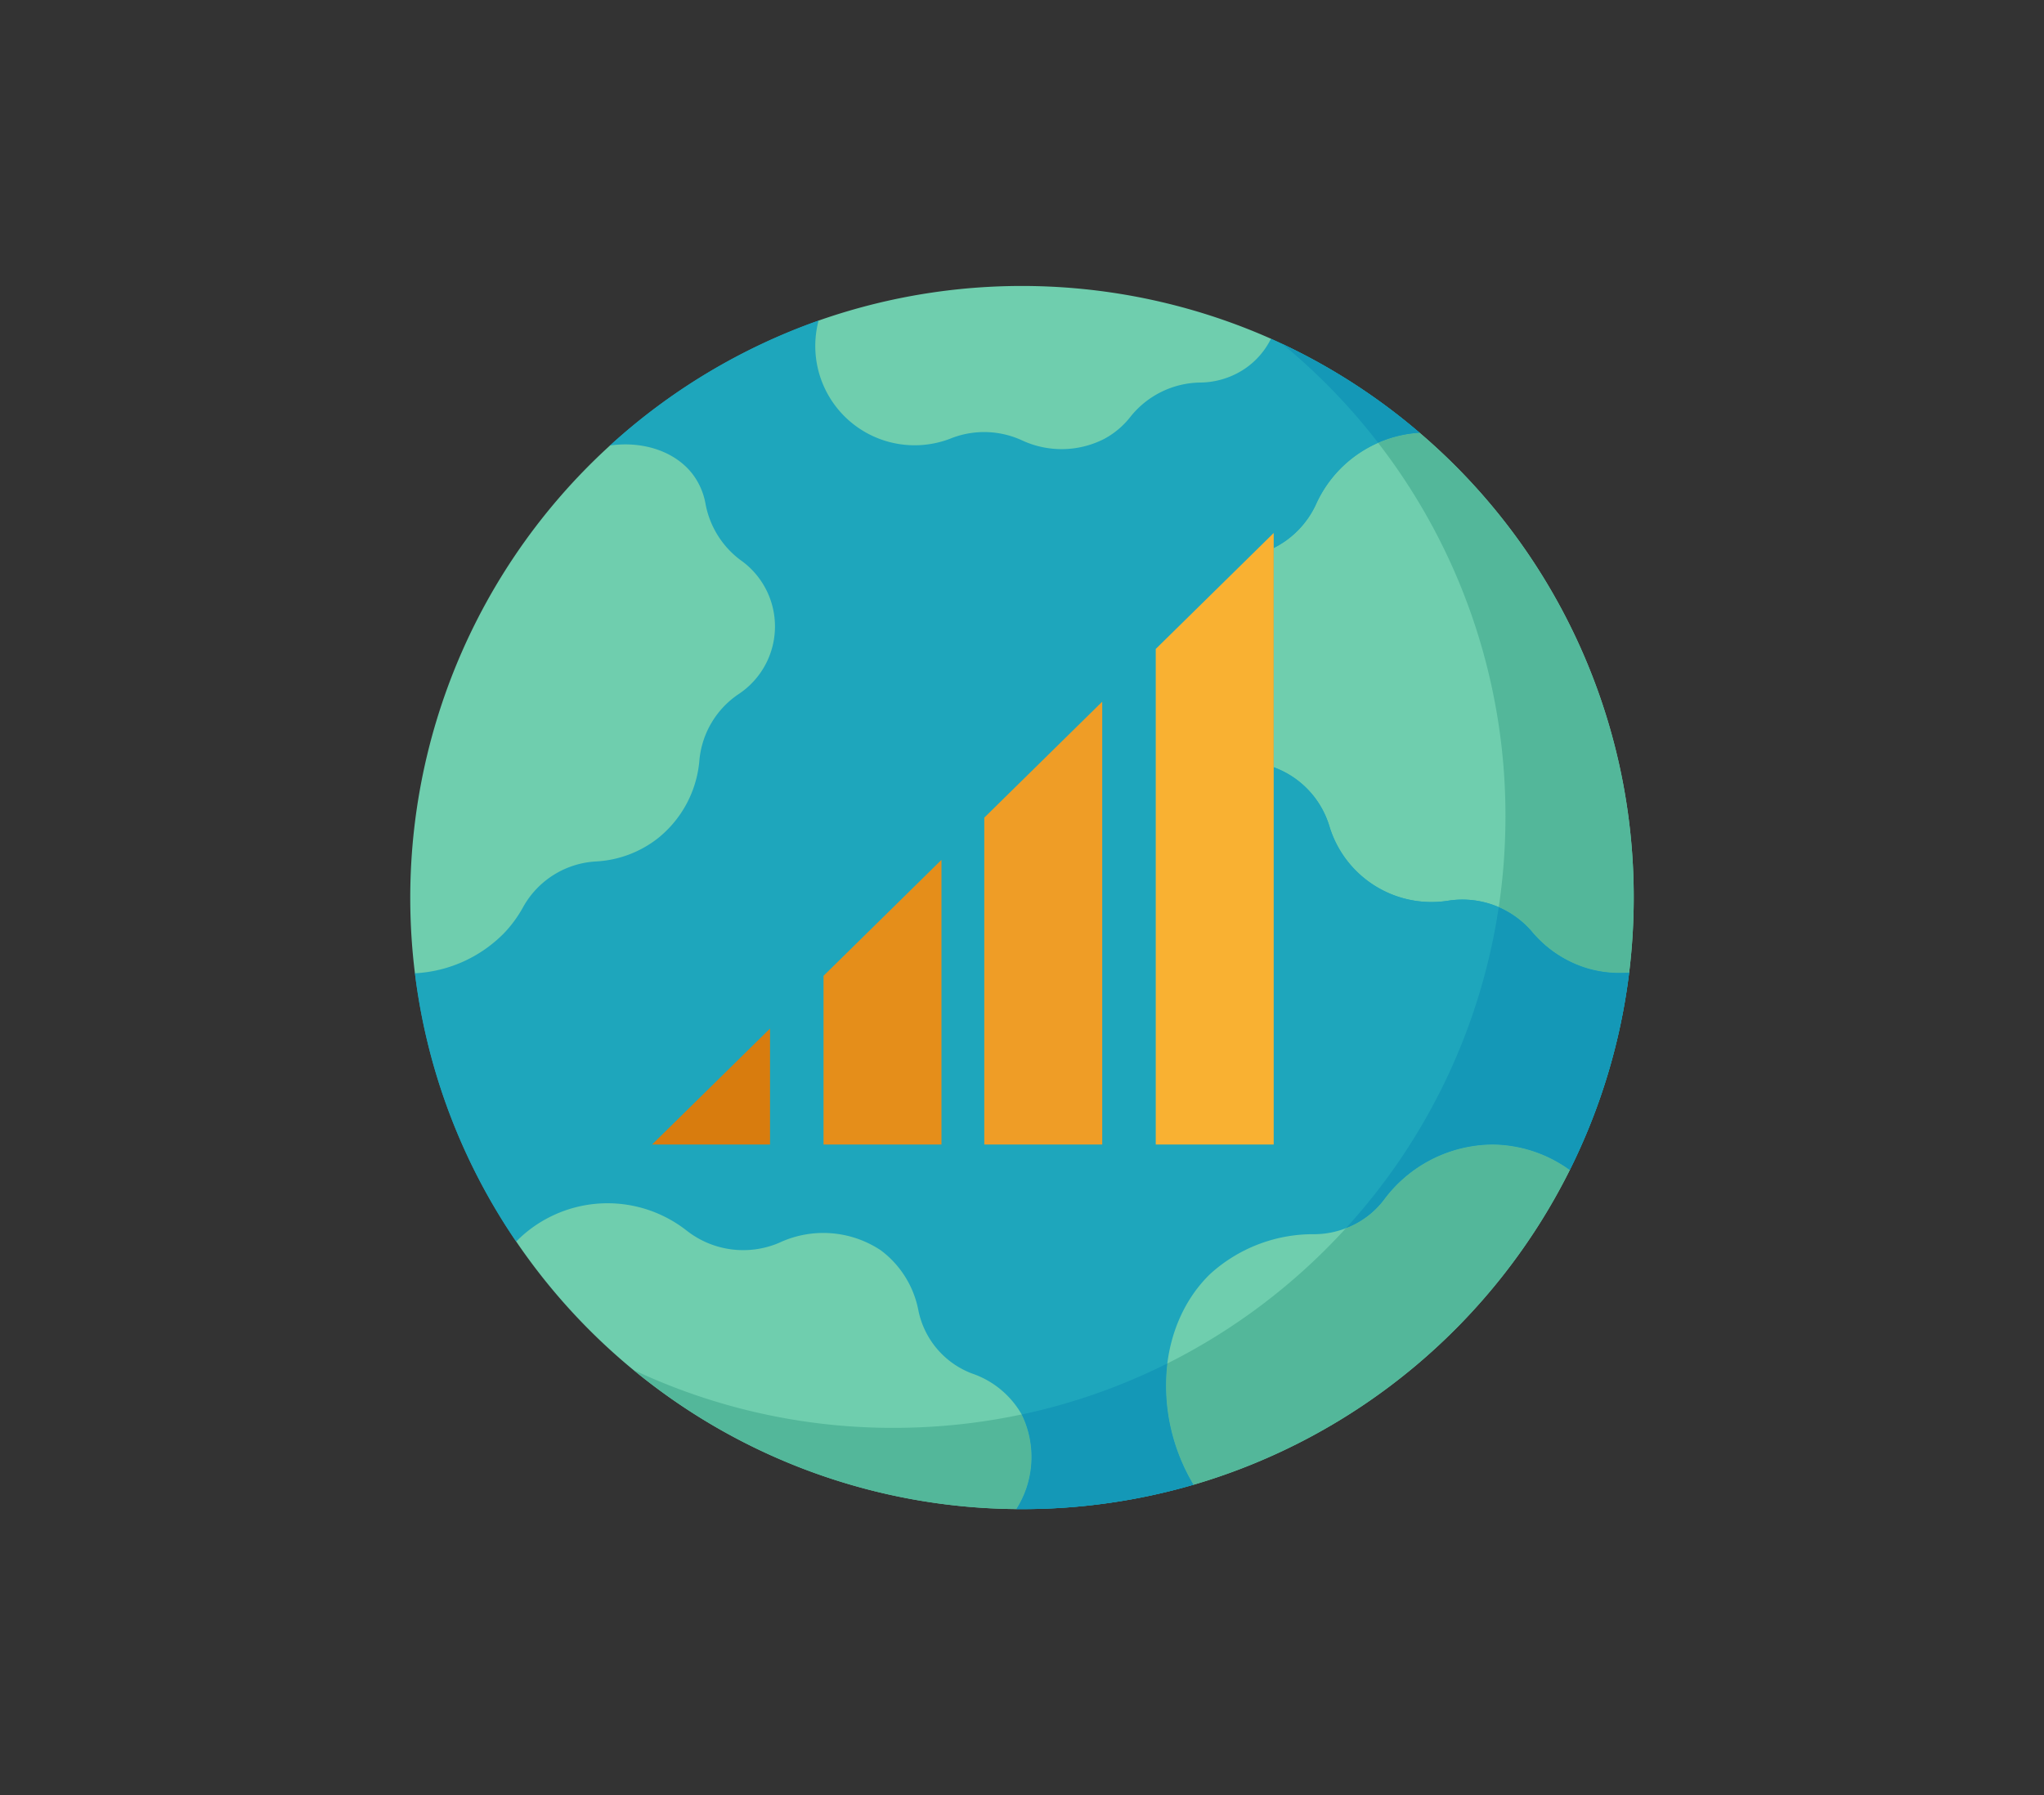
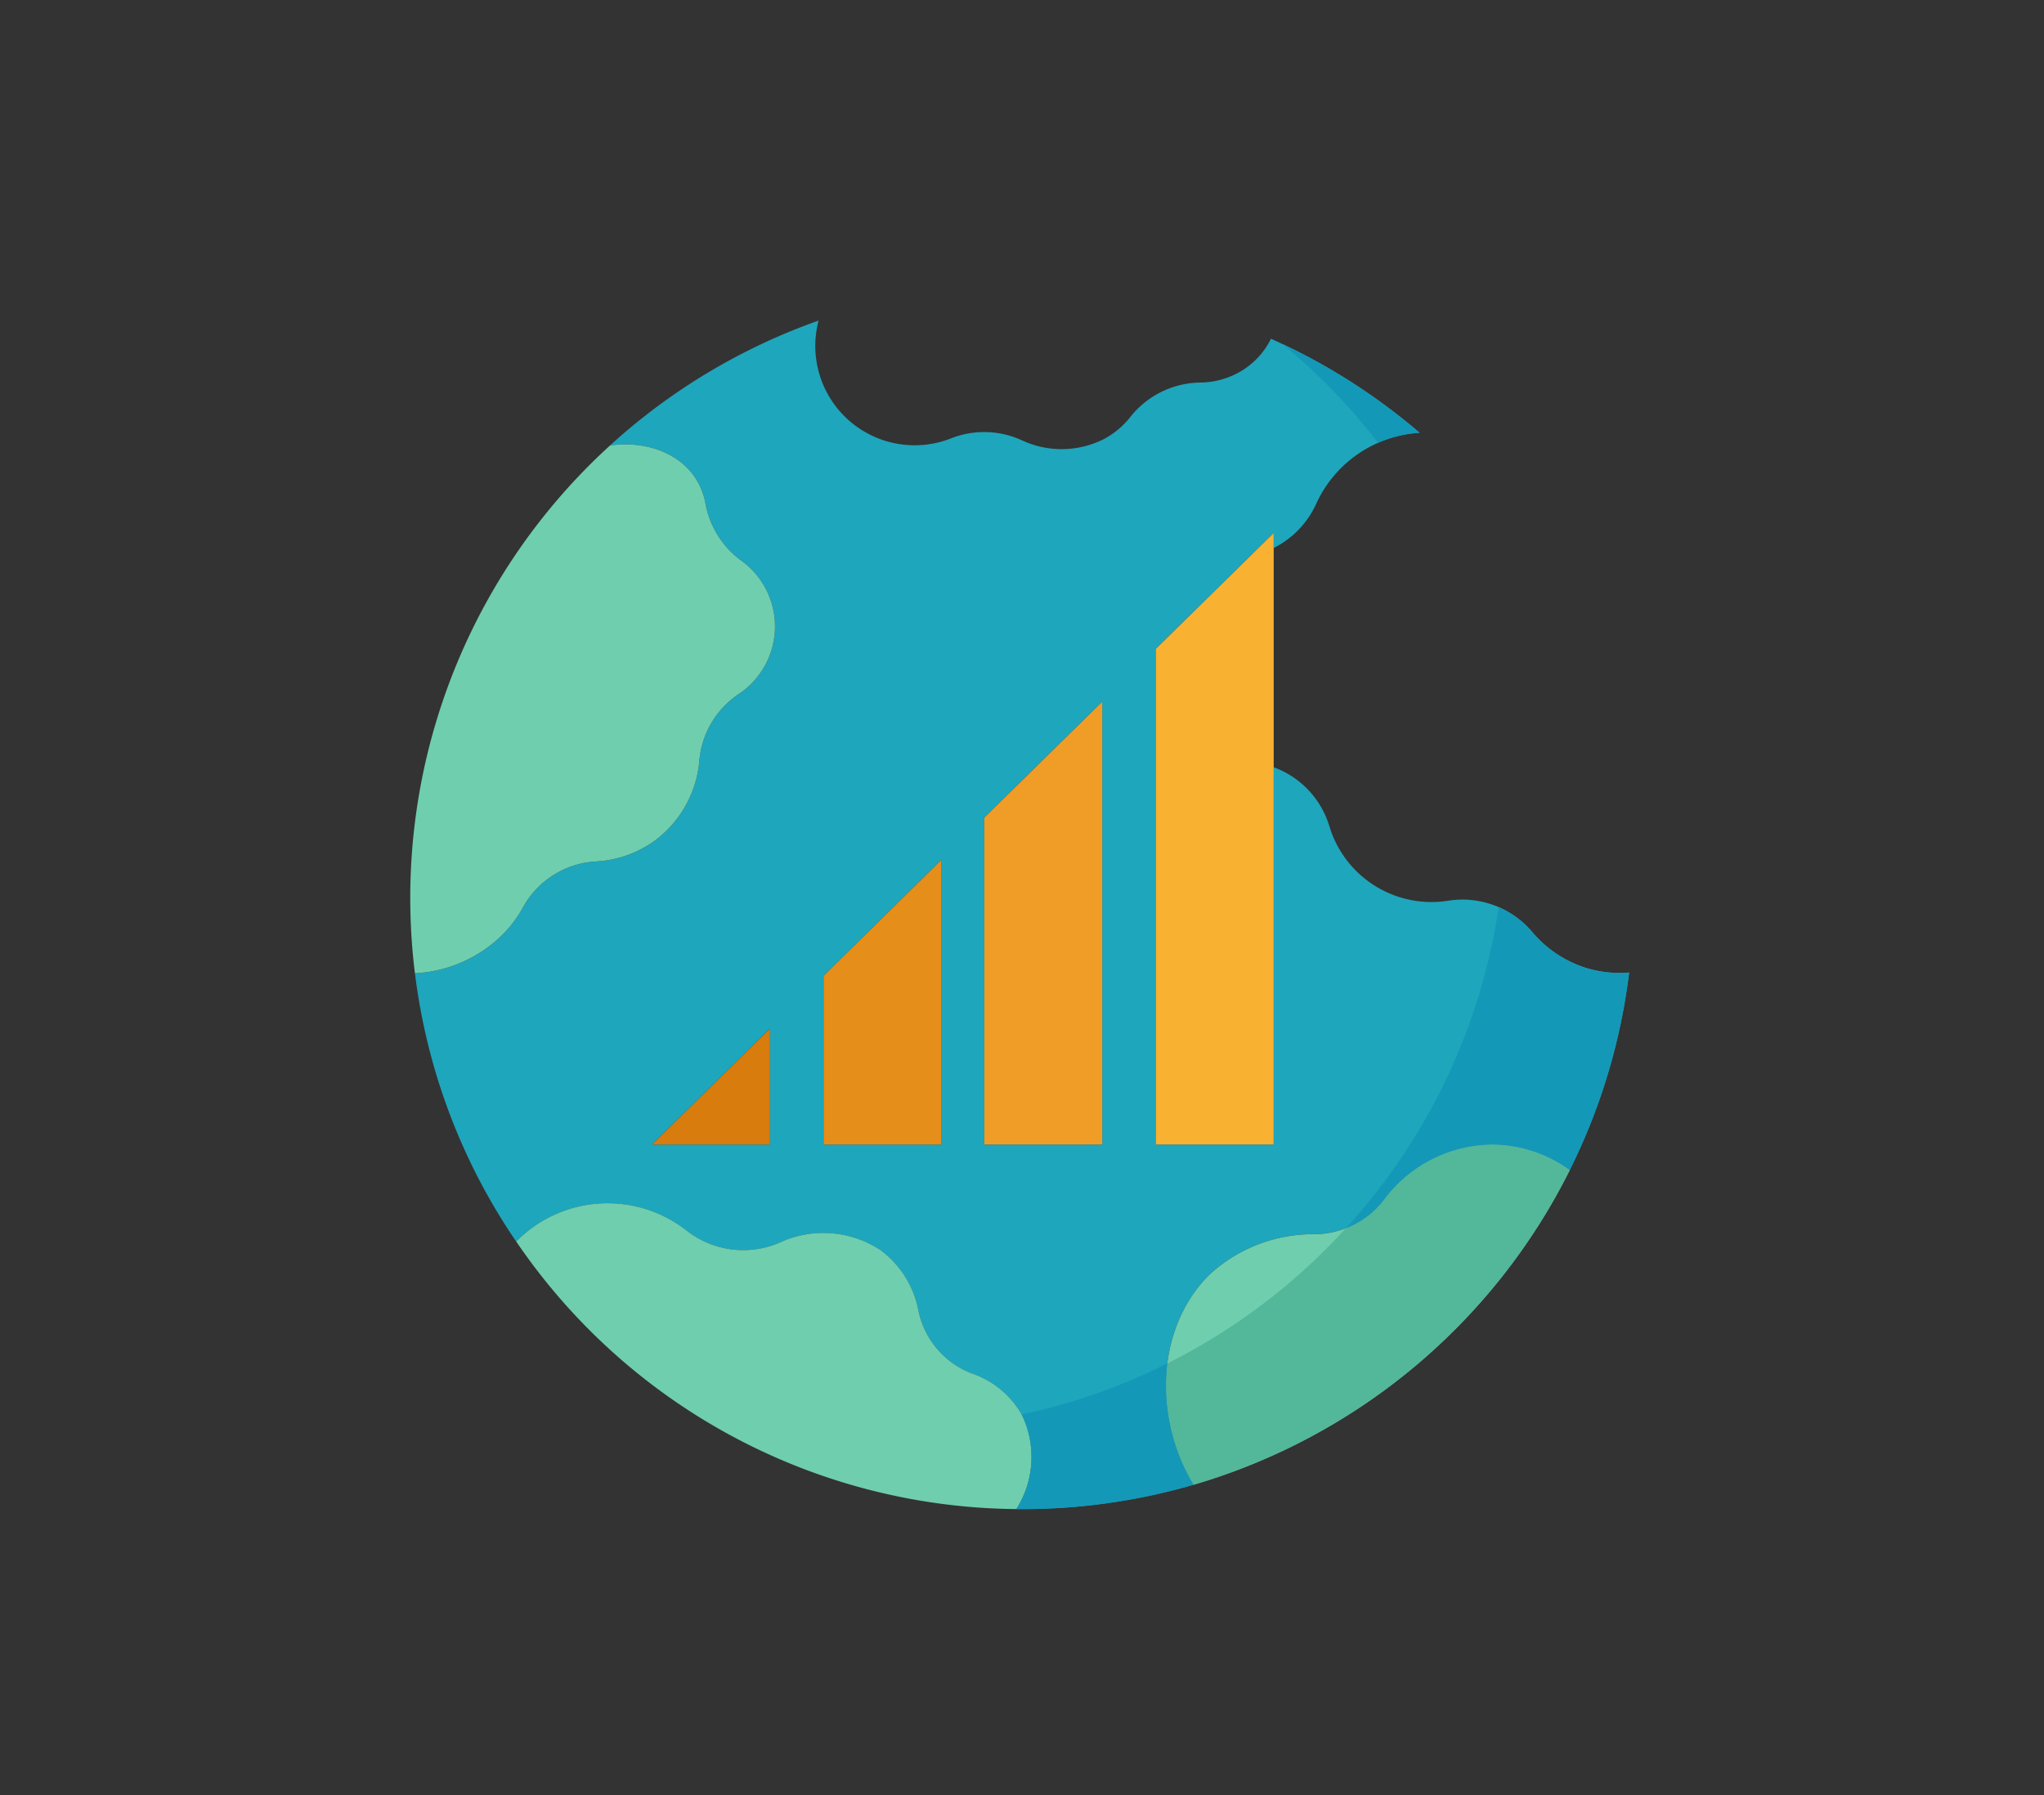
<svg xmlns="http://www.w3.org/2000/svg" id="globe-wifi" width="209.693" height="184.201" viewBox="0 0 209.693 184.201">
  <rect x="0" y="0" width="209.693" height="184.201" fill="#333333" stroke="none" />
  <defs>
    <clipPath id="clip-path">
      <rect y="5" width="209.693" height="184.201" fill="none" />
    </clipPath>
    <clipPath id="clip-path-2">
      <path id="Path_36465" data-name="Path 36465" d="M2,11H126.923V133.153H2Zm0,0" transform="translate(-2 -11)" />
    </clipPath>
    <clipPath id="clip-path-3">
-       <path id="Path_36467" data-name="Path 36467" d="M264,45h36.963v55.9H264Zm0,0" transform="translate(-264 -45)" />
-     </clipPath>
+       </clipPath>
    <clipPath id="clip-path-5">
-       <path id="Path_36473" data-name="Path 36473" d="M124,1.023h47.141V17.852H124Zm0,0" transform="translate(-124 -1.023)" />
-     </clipPath>
+       </clipPath>
    <clipPath id="clip-path-6">
      <path id="Path_36476" data-name="Path 36476" d="M33,280H86.2v31.575H33Zm0,0" transform="translate(-33 -280)" />
    </clipPath>
    <clipPath id="clip-path-7">
      <path id="Path_36479" data-name="Path 36479" d="M1.023,49h37.7v54.549H1.023Zm0,0" transform="translate(-1.023 -49)" />
    </clipPath>
    <clipPath id="clip-path-8">
      <path id="Path_36482" data-name="Path 36482" d="M69,331h41.08v14.4H69Zm0,0" transform="translate(-69 -331)" />
    </clipPath>
    <clipPath id="clip-path-9">
-       <path id="Path_36485" data-name="Path 36485" d="M295,45h26.524v55.9H295Zm0,0" transform="translate(-295 -45)" />
-     </clipPath>
+       </clipPath>
    <clipPath id="clip-path-10">
      <path id="Path_36489" data-name="Path 36489" d="M185,329h18.52v15.076H185Zm0,0" transform="translate(-185 -329)" />
    </clipPath>
  </defs>
  <g id="ee">
    <g id="Group_11421" data-name="Group 11421" transform="translate(-16.153 -5)">
      <g id="Scroll_Group_1" data-name="Scroll Group 1" transform="translate(16.153 0)" clip-path="url(#clip-path)" style="isolation: isolate">
        <path id="Path_27813" data-name="Path 27813" d="M9.112,12.2Z" transform="translate(23.682 -10.652) rotate(14)" fill="#fff2f2" />
        <rect id="Rectangle_3771" data-name="Rectangle 3771" width="186" height="161" transform="translate(12 15.801)" fill="none" />
      </g>
    </g>
  </g>
  <g id="_8896ebf332" data-name="8896ebf332" transform="translate(41.067 28.321)">
    <g id="Group_13068" data-name="Group 13068" transform="translate(1.352 4.383)" clip-path="url(#clip-path-2)">
-       <path id="Path_36464" data-name="Path 36464" d="M105.514,23.088a62.726,62.726,0,0,0-15.251-9.649v0L43.854,11.574a62.741,62.741,0,0,0-21.4,12.818L2.445,78.551a62.355,62.355,0,0,0,10.387,27.527l51.312,27.453c.192,0,.387,0,.578,0a62.789,62.789,0,0,0,17.593-2.5l38.606-32.3a62.284,62.284,0,0,0,6.09-20.264Zm0,0" transform="translate(-2.295 -11.381)" fill="#1ea6bc" />
-     </g>
+       </g>
    <g id="Group_13069" data-name="Group 13069" transform="translate(89.573 15.831)" clip-path="url(#clip-path-3)">
      <path id="Path_36466" data-name="Path 36466" d="M301.017,93.459a63.2,63.2,0,0,1-.468,7.7,11.718,11.718,0,0,1-4.36-.454,11.892,11.892,0,0,1-5.585-3.712,9.382,9.382,0,0,0-8.6-3.211A10.939,10.939,0,0,1,269.786,86.1a9.3,9.3,0,0,0-5.7-6.012v-22.5a9.4,9.4,0,0,0,4.348-4.509,12.488,12.488,0,0,1,10.622-7.311A62.607,62.607,0,0,1,301.017,93.459Zm0,0" transform="translate(-264.054 -45.51)" fill="#6fceae" />
    </g>
    <g id="Group_13070" data-name="Group 13070" transform="translate(1.352 4.383)" clip-path="url(#clip-path-2)">
      <path id="Path_36468" data-name="Path 36468" d="M122.65,78.02a11.718,11.718,0,0,0,4.36.454,62.284,62.284,0,0,1-6.09,20.264A13.669,13.669,0,0,0,113,96.121a13.981,13.981,0,0,0-11.15,5.678,9.08,9.08,0,0,1-7.087,3.522A15.689,15.689,0,0,0,84.033,109.4c-5.19,5.018-6.169,14.075-1.718,21.636a62.789,62.789,0,0,1-17.593,2.5c-.192,0-.387,0-.578,0a9.967,9.967,0,0,0,.578-9.651,9.329,9.329,0,0,0-5.139-4.262,8.785,8.785,0,0,1-5.5-6.511,10.055,10.055,0,0,0-3.843-6.124,10.659,10.659,0,0,0-10.454-.764,9.4,9.4,0,0,1-9.507-1.293,13.147,13.147,0,0,0-17.448,1.151A62.355,62.355,0,0,1,2.445,78.551,13.806,13.806,0,0,0,11.621,74.4a12.745,12.745,0,0,0,1.928-2.649,9.133,9.133,0,0,1,7.513-4.676,11.263,11.263,0,0,0,6.248-2.33,11.455,11.455,0,0,0,4.325-8.131,9.178,9.178,0,0,1,4.03-6.719,8.327,8.327,0,0,0,.129-13.78A9.321,9.321,0,0,1,32.241,30.3a7.1,7.1,0,0,0-1.31-2.969c-1.749-2.285-5-3.426-8.475-2.94a62.741,62.741,0,0,1,21.4-12.818A10.192,10.192,0,0,0,57.571,23.609a9.293,9.293,0,0,1,7.162.258,9.614,9.614,0,0,0,8.436-.157,8.545,8.545,0,0,0,2.692-2.279,9.319,9.319,0,0,1,7.179-3.5,8.331,8.331,0,0,0,4.613-1.463,7.975,7.975,0,0,0,2.61-3.029,62.726,62.726,0,0,1,15.251,9.649A12.488,12.488,0,0,0,94.892,30.4a9.4,9.4,0,0,1-4.348,4.509V33.365l-12.1,11.9V96.121h12.1V57.409a9.3,9.3,0,0,1,5.7,6.012A10.939,10.939,0,0,0,108.465,71.1a9.382,9.382,0,0,1,8.6,3.211A11.892,11.892,0,0,0,122.65,78.02Zm-49.7,18.1V50.678l-12.1,11.9V96.121Zm-16.491,0V66.909l-12.1,11.9V96.121Zm-17.592,0V84.22l-12.093,11.9Zm0,0" transform="translate(-2.295 -11.381)" fill="#1ea6bc" />
    </g>
    <path id="Path_36470" data-name="Path 36470" d="M264.759,262.664a13.668,13.668,0,0,1,7.923,2.616,62.9,62.9,0,0,1-38.605,32.3c-4.451-7.56-3.473-16.618,1.718-21.636a15.689,15.689,0,0,1,10.728-4.076,9.08,9.08,0,0,0,7.087-3.522A13.981,13.981,0,0,1,264.759,262.664Zm0,0" transform="translate(-152.705 -173.541)" fill="#6fceae" />
    <path id="Path_36471" data-name="Path 36471" d="M240.256,100.333v38.712h-12.1V88.193l12.1-11.9Zm0,0" transform="translate(-150.655 -49.922)" fill="#f9b132" />
    <g id="Group_13071" data-name="Group 13071" transform="translate(42.432 1.023)" clip-path="url(#clip-path-5)">
      <path id="Path_36472" data-name="Path 36472" d="M171.226,6.439v0a7.975,7.975,0,0,1-2.61,3.029A8.331,8.331,0,0,1,164,10.933a9.319,9.319,0,0,0-7.179,3.5,8.545,8.545,0,0,1-2.692,2.279,9.614,9.614,0,0,1-8.436.157,9.293,9.293,0,0,0-7.162-.258A10.19,10.19,0,0,1,124.817,4.576a63,63,0,0,1,46.409,1.862Zm0,0" transform="translate(-124.338 -1.023)" fill="#6fceae" />
    </g>
    <path id="Path_36474" data-name="Path 36474" d="M188.014,127.707V173.15h-12.1V139.608Zm0,0" transform="translate(-116.004 -84.027)" fill="#ef9d26" />
    <g id="Group_13072" data-name="Group 13072" transform="translate(11.791 94.96)" clip-path="url(#clip-path-6)">
      <path id="Path_36475" data-name="Path 36475" d="M85.183,302.305a9.967,9.967,0,0,1-.578,9.651A62.678,62.678,0,0,1,33.293,284.5a13.147,13.147,0,0,1,17.448-1.151,9.4,9.4,0,0,0,9.507,1.293,10.659,10.659,0,0,1,10.454.764,10.054,10.054,0,0,1,3.843,6.124,8.785,8.785,0,0,0,5.5,6.511A9.33,9.33,0,0,1,85.183,302.305Zm0,0" transform="translate(-33.194 -280.383)" fill="#6fceae" />
    </g>
    <path id="Path_36477" data-name="Path 36477" d="M139.037,175.91v29.212h-12.1V187.811Zm0,0" transform="translate(-83.519 -115.999)" fill="#e58e1a" />
    <g id="Group_13073" data-name="Group 13073" transform="translate(1.023 17.178)" clip-path="url(#clip-path-7)">
      <path id="Path_36478" data-name="Path 36478" d="M34.85,61.143a8.327,8.327,0,0,1-.129,13.781,9.178,9.178,0,0,0-4.03,6.719,11.455,11.455,0,0,1-4.325,8.131,11.263,11.263,0,0,1-6.248,2.33,9.131,9.131,0,0,0-7.513,4.676,12.745,12.745,0,0,1-1.928,2.649A13.806,13.806,0,0,1,1.5,103.581,62.822,62.822,0,0,1,21.513,49.422c3.476-.487,6.725.655,8.475,2.94a7.1,7.1,0,0,1,1.31,2.969A9.321,9.321,0,0,0,34.85,61.143Zm0,0" transform="translate(-1.023 -49.207)" fill="#6fceae" />
    </g>
    <path id="Path_36480" data-name="Path 36480" d="M86.8,227.32v11.9H74.7Zm0,0" transform="translate(-48.87 -150.098)" fill="#d87c0e" />
    <g id="Group_13074" data-name="Group 13074" transform="translate(23.912 112.133)" clip-path="url(#clip-path-8)">
-       <path id="Path_36481" data-name="Path 36481" d="M108.9,335.993a9.967,9.967,0,0,1-.578,9.651,62.469,62.469,0,0,1-39.274-14.277,62.443,62.443,0,0,0,26.114,5.941c.193,0,.388,0,.58,0a62.827,62.827,0,0,0,13.126-1.377A.415.415,0,0,1,108.9,335.993Zm0,0" transform="translate(-69.029 -331.243)" fill="#53b79a" />
-     </g>
+       </g>
    <path id="Path_36483" data-name="Path 36483" d="M264.762,262.664a13.669,13.669,0,0,1,7.923,2.616,62.9,62.9,0,0,1-38.606,32.3,19.772,19.772,0,0,1-2.682-12.447,62.829,62.829,0,0,0,18.33-13.892,8.719,8.719,0,0,0,3.884-2.9A13.981,13.981,0,0,1,264.762,262.664Zm0,0" transform="translate(-152.708 -173.541)" fill="#53b79a" />
    <g id="Group_13075" data-name="Group 13075" transform="translate(100.011 15.831)" clip-path="url(#clip-path-9)">
      <path id="Path_36484" data-name="Path 36484" d="M322.118,93.459a63.2,63.2,0,0,1-.468,7.7,11.718,11.718,0,0,1-4.36-.454,11.892,11.892,0,0,1-5.585-3.712,9.4,9.4,0,0,0-3.433-2.548c.08-.539.154-1.079.22-1.623a63.174,63.174,0,0,0,.468-7.694,62.464,62.464,0,0,0-13.065-38.33,12.619,12.619,0,0,1,4.259-1.025A62.607,62.607,0,0,1,322.118,93.459Zm0,0" transform="translate(-295.594 -45.51)" fill="#53b79a" />
    </g>
    <path id="Path_36486" data-name="Path 36486" d="M280.779,27.8a12.618,12.618,0,0,0-4.259,1.025,63.028,63.028,0,0,0-8.9-9.36c-.309-.266-.62-.526-.936-.785A62.78,62.78,0,0,1,280.779,27.8Zm0,0" transform="translate(-176.208 -11.714)" fill="#1498b7" />
    <path id="Path_36487" data-name="Path 36487" d="M310.8,196.576a11.718,11.718,0,0,0,4.36.454,62.283,62.283,0,0,1-6.09,20.264,13.669,13.669,0,0,0-7.923-2.616A13.98,13.98,0,0,0,290,220.355a8.719,8.719,0,0,1-3.884,2.9,62.549,62.549,0,0,0,15.669-32.934,9.4,9.4,0,0,1,3.433,2.548A11.892,11.892,0,0,0,310.8,196.576Zm0,0" transform="translate(-189.097 -125.554)" fill="#1498b7" />
    <g id="Group_13076" data-name="Group 13076" transform="translate(62.972 111.459)" clip-path="url(#clip-path-10)">
      <path id="Path_36488" data-name="Path 36488" d="M201.169,329.383a19.772,19.772,0,0,0,2.682,12.447,62.789,62.789,0,0,1-17.593,2.5c-.192,0-.387,0-.578,0a9.967,9.967,0,0,0,.578-9.651.415.415,0,0,0-.033-.059q2.263-.478,4.467-1.123A62.359,62.359,0,0,0,201.169,329.383Zm0,0" transform="translate(-185.451 -329.254)" fill="#1498b7" />
    </g>
  </g>
</svg>